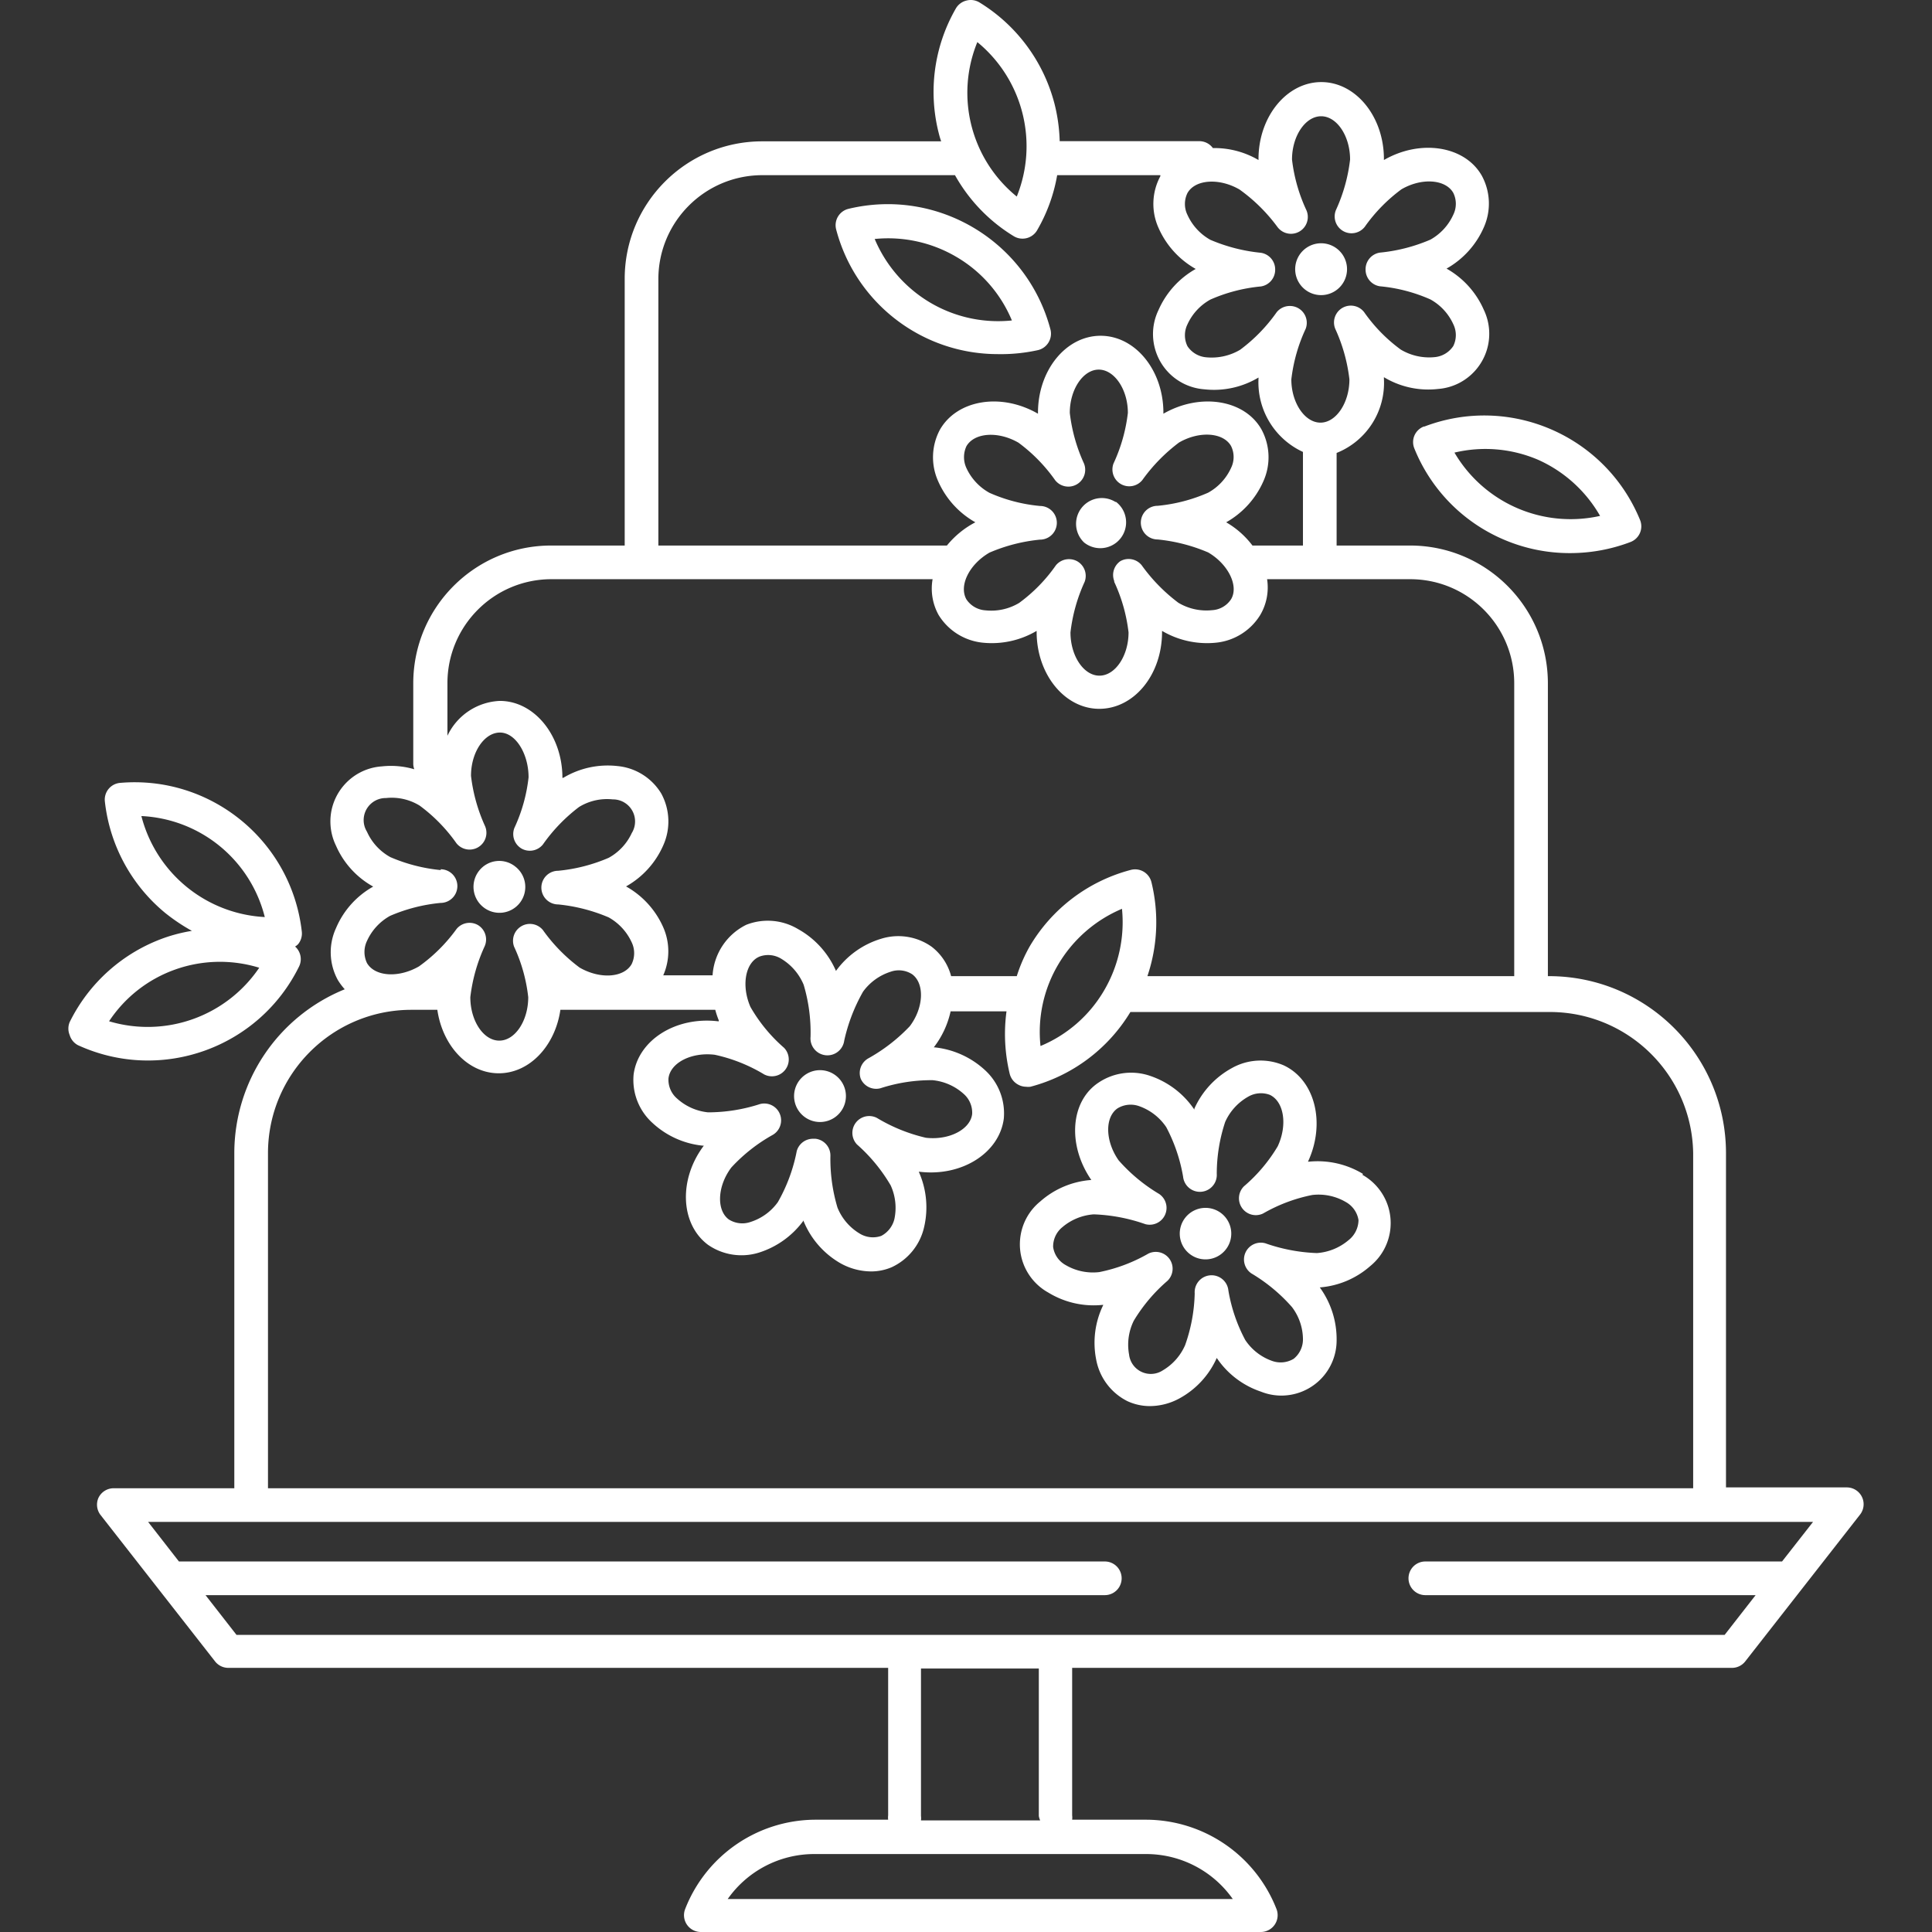
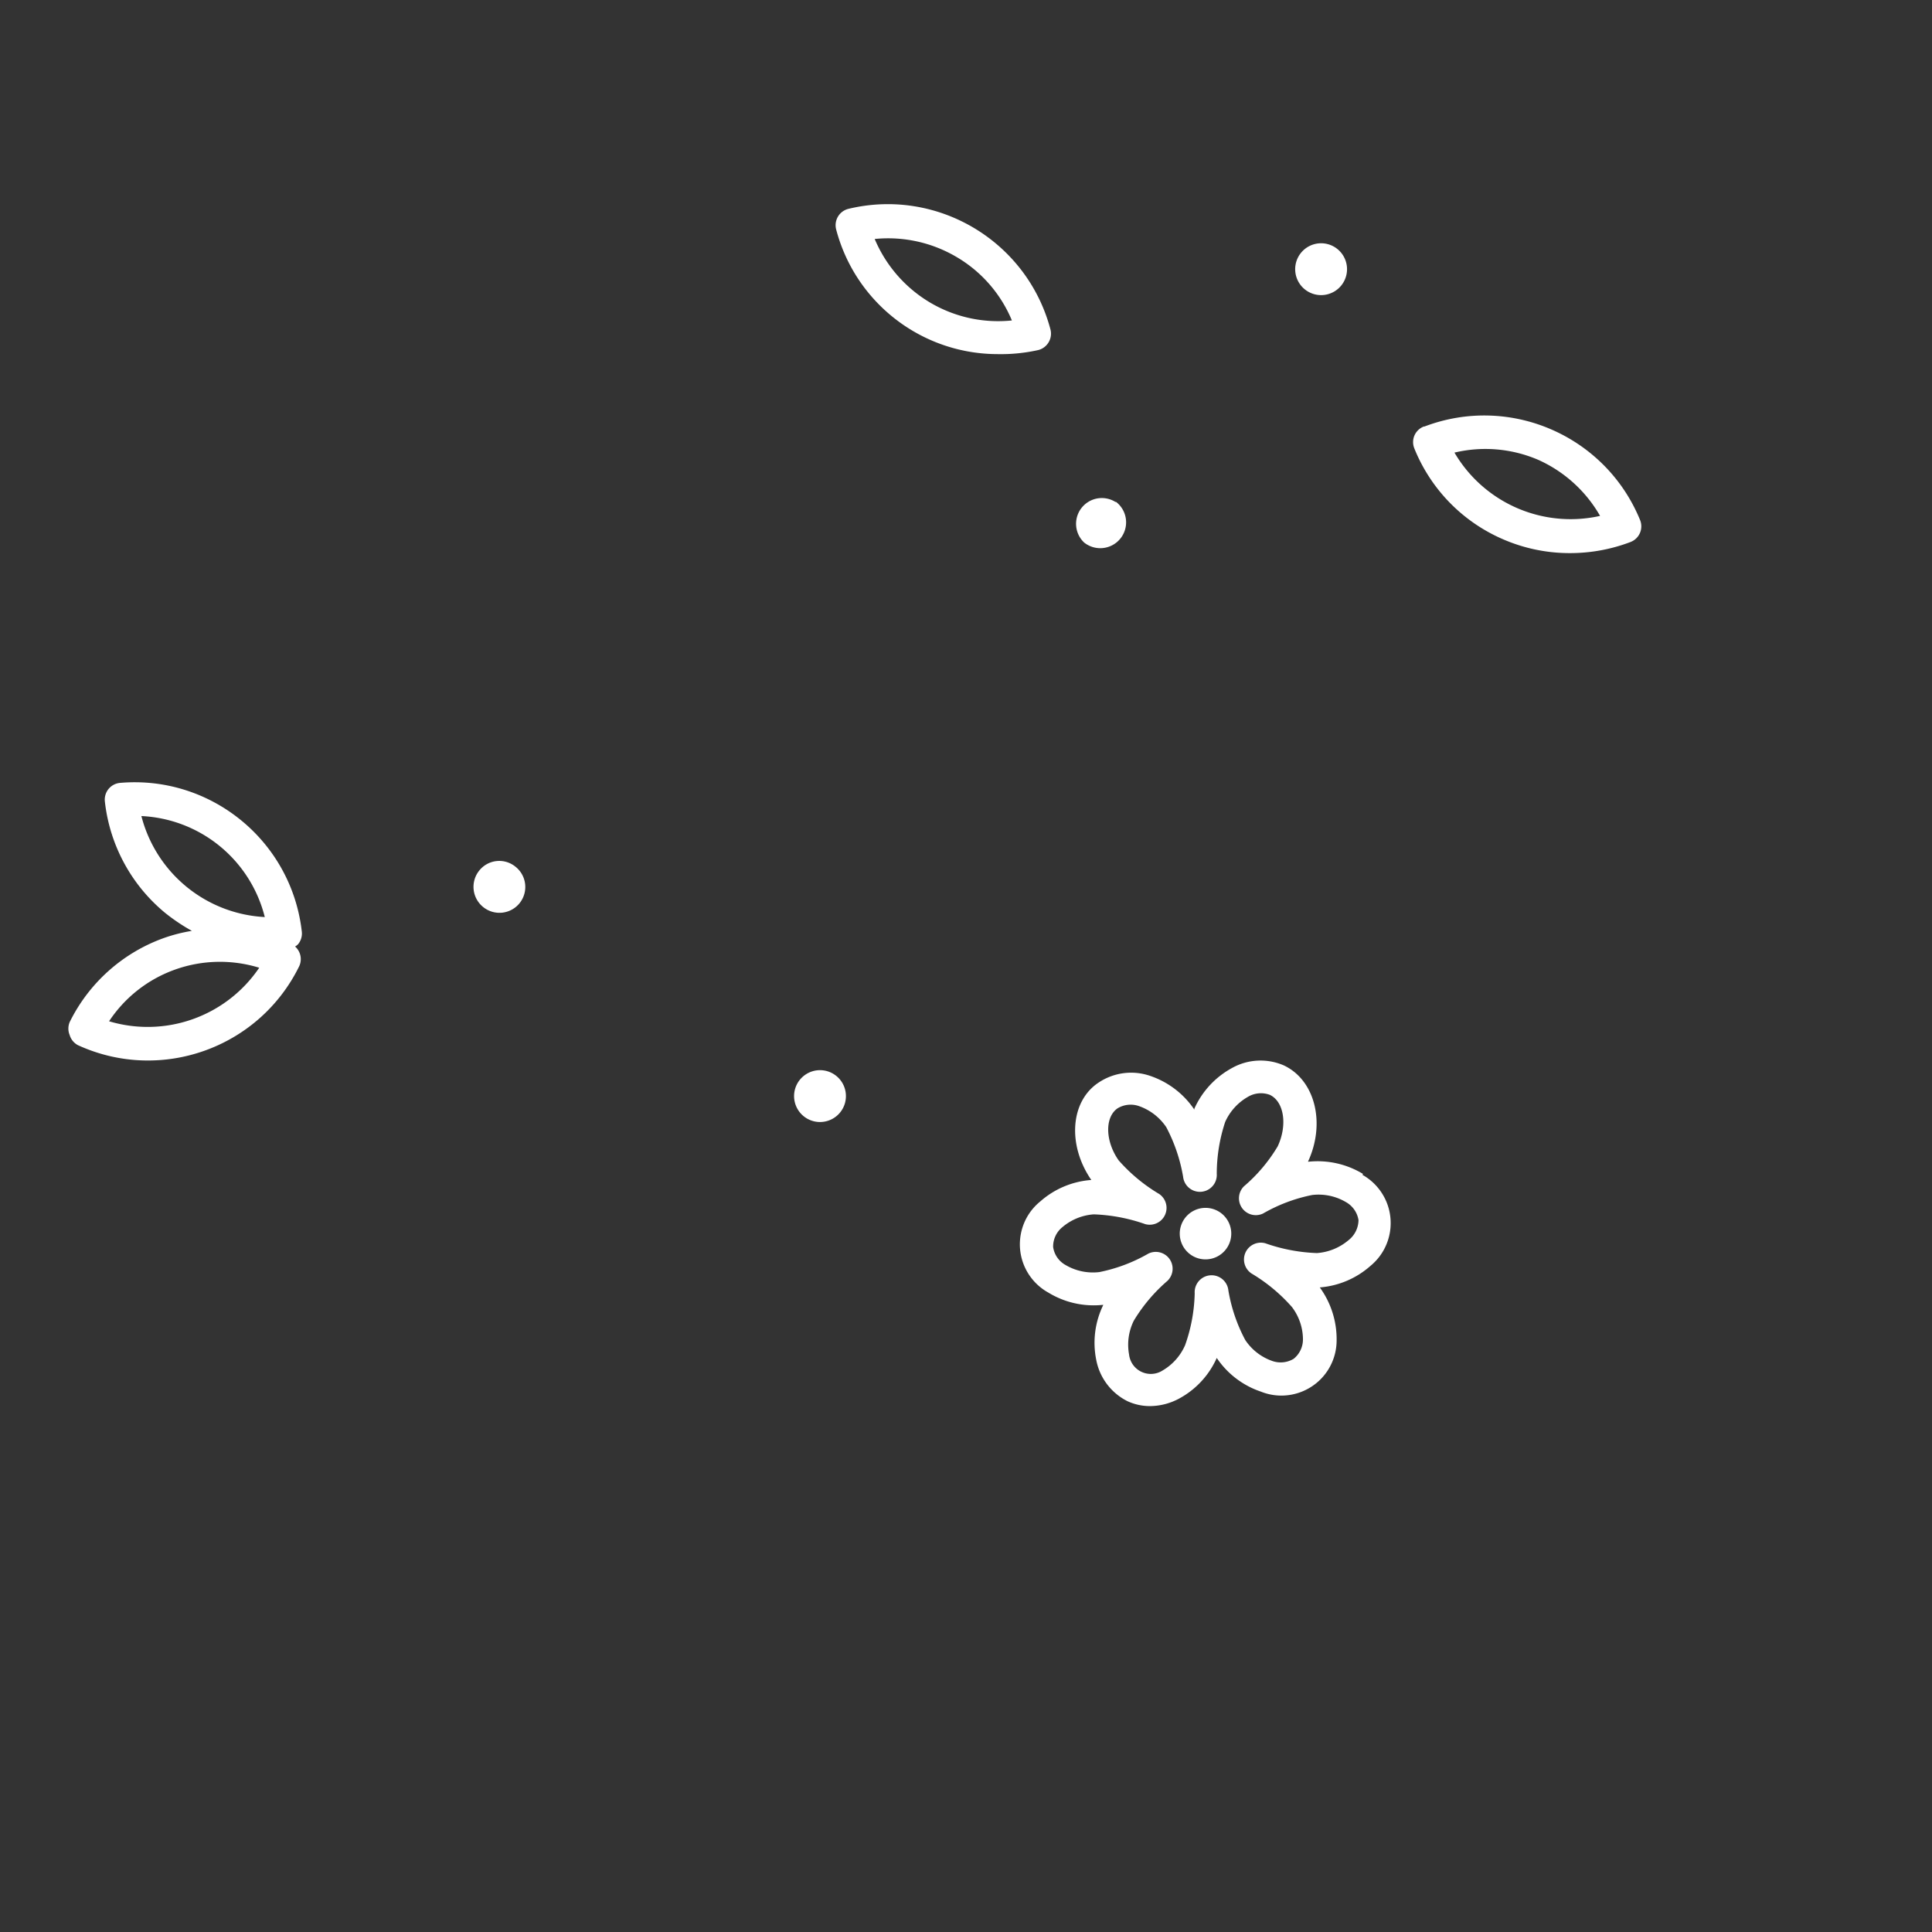
<svg xmlns="http://www.w3.org/2000/svg" version="1.1" width="512" height="512" x="0" y="0" viewBox="0 0 459.065 459.065" style="enable-background:new 0 0 512 512" xml:space="preserve">
  <rect x="0" y="0" width="459.065" height="459.065" fill="#333333" stroke="none" />
  <g>
    <path d="M265.196 119.264h-.16a6.12 6.12 0 0 0-7.44 9.64 6.138 6.138 0 1 0 7.6-9.64zM196.476 254.504a6.16 6.16 0 1 0-3.267 11.879 6.16 6.16 0 0 0 7.573-4.306l.014-.053a6.161 6.161 0 0 0-4.32-7.52zM327.481 282.309a13.165 13.165 0 0 0-3.766-3.165l.16-.2a20.8 20.8 0 0 0-12.84-2.92h-.24c4.24-9.16 1.68-19.4-5.76-22.88a13.879 13.879 0 0 0-12.32.64 20.562 20.562 0 0 0-8.92 9.64v.24a20.595 20.595 0 0 0-10.44-8 13.882 13.882 0 0 0-12.24 1.52c-6.84 4.44-7.52 14.92-1.8 23.2h-.12a20.554 20.554 0 0 0-12 5.08c-5.63 4.562-6.495 12.824-1.934 18.453a13.132 13.132 0 0 0 3.854 3.227 20.676 20.676 0 0 0 12.8 2.92h.24a20.482 20.482 0 0 0-1.68 13.04 13.84 13.84 0 0 0 7.44 9.84 12.722 12.722 0 0 0 5.32 1.16 14.8 14.8 0 0 0 6.96-1.8 20.362 20.362 0 0 0 8.92-9.64 20.518 20.518 0 0 0 10.48 8c6.726 2.695 14.364-.573 17.059-7.299.624-1.559.944-3.222.941-4.901a20.876 20.876 0 0 0-4-12.56 20.554 20.554 0 0 0 12-5.08c5.634-4.592 6.478-12.881 1.886-18.515zm-7.085 12.395a13.039 13.039 0 0 1-7.48 3.04 41.196 41.196 0 0 1-12.24-2.32 4 4 0 0 0-4.72 2.16 4 4 0 0 0 1.4 5 40 40 0 0 1 9.64 8 12.796 12.796 0 0 1 2.6 7.56 5.92 5.92 0 0 1-2.2 4.72 6.002 6.002 0 0 1-5.2.48 12.72 12.72 0 0 1-6.32-4.96 38.628 38.628 0 0 1-4-11.76 4.015 4.015 0 0 0-8 .68 39.318 39.318 0 0 1-2.28 12.32 12.957 12.957 0 0 1-5.32 6 5.201 5.201 0 0 1-8-3.8 12.878 12.878 0 0 1 1.12-8 39.127 39.127 0 0 1 8-9.48 4 4 0 0 0 .52-5.16 4 4 0 0 0-3.32-1.72 4.003 4.003 0 0 0-1.72.4 38.371 38.371 0 0 1-11.68 4.4 12.804 12.804 0 0 1-8-1.68 5.838 5.838 0 0 1-2.96-4.28 5.92 5.92 0 0 1 2.2-4.72 12.92 12.92 0 0 1 7.44-3.04c4.174.148 8.301.931 12.24 2.32a4 4 0 0 0 3.32-7.16 40 40 0 0 1-9.64-8c-3.2-4.56-3.32-10.24-.24-12.36a6.002 6.002 0 0 1 5.2-.48 12.96 12.96 0 0 1 6.36 4.96 39.269 39.269 0 0 1 4 11.76 4.015 4.015 0 0 0 8-.68 39.317 39.317 0 0 1 2-12.32 12.956 12.956 0 0 1 5.4-5.96 6.04 6.04 0 0 1 5.2-.48c3.4 1.6 4.24 7.2 1.88 12.24a38.056 38.056 0 0 1-8 9.48 4 4 0 0 0-.48 5.16 4 4 0 0 0 5 1.32 38.371 38.371 0 0 1 11.68-4.4 12.804 12.804 0 0 1 8 1.68 5.997 5.997 0 0 1 3 4.28 6.163 6.163 0 0 1-2.4 4.8z" fill="#ffffff" opacity="1" data-original="#000000" />
    <path d="M291.916 290.384a6.12 6.12 0 0 0-8.212-2.734l-.028.014a6.12 6.12 0 1 0 8.24 2.72z" fill="#ffffff" opacity="1" data-original="#000000" />
-     <path d="M441.297 354.286a3.998 3.998 0 0 0-2.502-.862h-28.68v-79.44c-.022-23.131-18.709-41.908-41.84-42.04h-.48v-69.52c.022-18.093-14.627-32.778-32.72-32.8h-17.48v-22a17.92 17.92 0 0 0 11.24-17.64v-.36a20.397 20.397 0 0 0 12.84 2.8c7.248-.538 12.688-6.85 12.15-14.098a13.159 13.159 0 0 0-1.27-4.742 20.799 20.799 0 0 0-8.84-9.76 20.799 20.799 0 0 0 8.84-9.76 13.88 13.88 0 0 0-.44-12.28c-4-7.12-14.56-8.8-23.28-3.76v-.24c0-10.08-6.68-18.28-14.88-18.28s-14.92 8.2-14.92 18.28v.24a20.682 20.682 0 0 0-10.84-2.84 4 4 0 0 0-3.12-1.64h-33.28a40.841 40.841 0 0 0-1.2-8.76 40 40 0 0 0-17.92-24.24 3.999 3.999 0 0 0-3.08-.4 3.997 3.997 0 0 0-2.48 1.88 39.722 39.722 0 0 0-4 29.84c.142.582.316 1.156.52 1.72h-42.52c-18.049 0-32.68 14.631-32.68 32.68v63.36h-17.52c-18.062.022-32.698 14.658-32.72 32.72v19.28c.022.396.103.787.24 1.16a19.611 19.611 0 0 0-7.72-.68c-7.228.504-12.68 6.772-12.176 14a13.115 13.115 0 0 0 1.296 4.84 20.479 20.479 0 0 0 8.84 9.72 20.48 20.48 0 0 0-8.84 9.88 13.722 13.722 0 0 0 .44 12.32 14.971 14.971 0 0 0 1.64 2.2 42.04 42.04 0 0 0-26.24 38.92v79.64h-28.68a4 4 0 0 0-3.6 2.28 4.003 4.003 0 0 0 .44 4l27.28 34.88a4.002 4.002 0 0 0 3.12 1.52h156.8v35.04a4.023 4.023 0 0 0 0 1.04h-17.44a33.32 33.32 0 0 0-30.8 21.24 4 4 0 0 0 3.72 5.44h133.04a4 4 0 0 0 3.76-5.44 33.36 33.36 0 0 0-30.84-21.24h-17.72a4.023 4.023 0 0 0 0-1.04v-35.04h156.76a3.999 3.999 0 0 0 3.16-1.52l27.28-34.88a3.999 3.999 0 0 0-.658-5.618zM282.156 45.864c1.84-3.24 7.52-3.64 12.36-.84a40.29 40.29 0 0 1 9 8.88 4 4 0 0 0 6.88-4 39.103 39.103 0 0 1-3.4-12c0-5.56 3.16-10.28 6.92-10.28s6.88 4.72 6.88 10.28a39.68 39.68 0 0 1-3.36 12 4 4 0 0 0 6.84 4 38.978 38.978 0 0 1 8.72-8.92c4.8-2.8 10.48-2.4 12.32.84a5.88 5.88 0 0 1 0 5.2 12.841 12.841 0 0 1-5.44 5.92 40.176 40.176 0 0 1-12 3.08 4 4 0 0 0-3.4 4 4 4 0 0 0 3.4 4 38.198 38.198 0 0 1 12 3.12 12.761 12.761 0 0 1 5.44 5.88 5.88 5.88 0 0 1 0 5.2 5.96 5.96 0 0 1-4.48 2.64 13.16 13.16 0 0 1-8-1.8 37.95 37.95 0 0 1-8.72-8.92 4 4 0 0 0-6.84 4 39.623 39.623 0 0 1 3.36 12c0 5.56-3.16 10.28-6.88 10.28-3.72 0-6.92-4.72-6.92-10.28a39.048 39.048 0 0 1 3.4-12 3.999 3.999 0 0 0-3.76-5.44 4.001 4.001 0 0 0-3.12 1.48 39.192 39.192 0 0 1-8.68 8.92 13.278 13.278 0 0 1-8 1.8 5.96 5.96 0 0 1-4.52-2.64 5.88 5.88 0 0 1 0-5.2 12.756 12.756 0 0 1 5.44-5.88 38.637 38.637 0 0 1 12-3.12 4 4 0 0 0 3.4-4 4 4 0 0 0-3.4-4 40.686 40.686 0 0 1-12-3.08 12.841 12.841 0 0 1-5.44-5.92 5.88 5.88 0 0 1 0-5.2zm-49.928-35.86c10.8 8.871 14.602 23.729 9.367 36.7-10.874-8.829-14.678-23.74-9.367-36.7zm-75.792 56.26c.044-13.606 11.074-24.618 24.68-24.64h45.8a39.564 39.564 0 0 0 14 14.52 4.005 4.005 0 0 0 2.08.56 4.002 4.002 0 0 0 3.44-2 39.367 39.367 0 0 0 4.76-13.08h24.52v.24a13.88 13.88 0 0 0-.44 12.28 20.799 20.799 0 0 0 8.84 9.76 20.799 20.799 0 0 0-8.84 9.76c-3.157 6.547-.409 14.413 6.138 17.57a13.159 13.159 0 0 0 4.742 1.27 20.602 20.602 0 0 0 12.88-2.8v.24a18.2 18.2 0 0 0 10.56 17.44v22.24h-12a20.918 20.918 0 0 0-6.24-5.52 20.799 20.799 0 0 0 8.84-9.76 13.88 13.88 0 0 0-.44-12.28c-4-7.12-14.56-8.8-23.32-3.76v-.24c0-10.08-6.68-18.28-14.92-18.28s-14.88 8.2-14.88 18.28v.24c-8.72-5.04-19.16-3.36-23.28 3.76a13.88 13.88 0 0 0-.44 12.28 20.799 20.799 0 0 0 8.84 9.76 21.601 21.601 0 0 0-6.76 5.52h-68.56v-63.36zm108.32 71.8v.2a39.103 39.103 0 0 1 3.4 12c0 5.56-3.16 10.28-6.92 10.28s-6.88-4.72-6.88-10.28a39.68 39.68 0 0 1 3.36-12 4 4 0 0 0-1.72-4.88 3.994 3.994 0 0 0-2-.52 4.001 4.001 0 0 0-3.12 1.48 37.95 37.95 0 0 1-8.72 8.92 12.874 12.874 0 0 1-8 1.76 5.88 5.88 0 0 1-4.52-2.6c-1.84-3.24.64-8.32 5.48-11.12a40.176 40.176 0 0 1 12-3.08 4 4 0 0 0 0-8 38.198 38.198 0 0 1-12-3.12 12.883 12.883 0 0 1-5.48-5.88 6.163 6.163 0 0 1 0-5.2c1.88-3.24 7.52-3.64 12.36-.84a38.836 38.836 0 0 1 8.72 8.92 4 4 0 0 0 6.839-4 39.623 39.623 0 0 1-3.36-12c0-5.56 3.16-10.28 6.88-10.28 3.72 0 6.92 4.72 6.92 10.28a39.048 39.048 0 0 1-3.4 12 4 4 0 0 0 6.84 3.96 40.943 40.943 0 0 1 8.72-8.92c4.84-2.8 10.52-2.4 12.36.84a5.88 5.88 0 0 1 0 5.2 12.756 12.756 0 0 1-5.44 5.88 38.637 38.637 0 0 1-12 3.12 4 4 0 0 0 0 8 40.686 40.686 0 0 1 12 3.08c4.8 2.8 7.32 8 5.44 11.12a5.76 5.76 0 0 1-4.52 2.6 12.958 12.958 0 0 1-8-1.76 40.92 40.92 0 0 1-8.72-8.92 4 4 0 0 0-5.08-.96 4 4 0 0 0-1.439 4.72zm-158.44 24.36c-.044-13.637 10.963-24.734 24.6-24.8h90.68a12.88 12.88 0 0 0 1.44 8.52 13.96 13.96 0 0 0 10.44 6.56 20.96 20.96 0 0 0 12.84-2.8v.24c0 10.08 6.68 18.28 14.88 18.28s14.92-8 14.92-18.28v-.24a21.085 21.085 0 0 0 12.88 2.8 13.96 13.96 0 0 0 10.44-6.56 12.879 12.879 0 0 0 1.64-8.52h34c13.652 0 24.72 11.068 24.72 24.72v69.6h-87.16a40.006 40.006 0 0 0 .96-22.32 4 4 0 0 0-1.88-2.52 3.998 3.998 0 0 0-3.04-.4 39.52 39.52 0 0 0-24 18.16 36.681 36.681 0 0 0-3.08 7.08h-15.6a12.96 12.96 0 0 0-4.64-7 13.717 13.717 0 0 0-12-1.88 20.557 20.557 0 0 0-10.72 7.64 20.878 20.878 0 0 0-9.04-9.96 14 14 0 0 0-12.28-1 14.4 14.4 0 0 0-8 12h-11.72a14.121 14.121 0 0 0 0-11.4 20.68 20.68 0 0 0-8.84-9.72 20.677 20.677 0 0 0 8.84-9.76 13.842 13.842 0 0 0-.48-12.32 13.643 13.643 0 0 0-10.4-6.52 20.527 20.527 0 0 0-12.88 2.8h-.2c0-10.08-6.68-18.28-14.88-18.28a14.44 14.44 0 0 0-12.44 8.28v-12.4zm155.96 73.04a31.478 31.478 0 0 1-15.04 13.08 31.484 31.484 0 0 1 4.28-19.48 32.001 32.001 0 0 1 15.08-13.12 32.01 32.01 0 0 1-4.32 19.52zm-58.64 36.48a39.575 39.575 0 0 1 8 9.72 12.803 12.803 0 0 1 .88 8 6.158 6.158 0 0 1-3.12 4 6 6 0 0 1-5.2-.6 12.754 12.754 0 0 1-5.2-6.12 40.361 40.361 0 0 1-1.68-12.36 4 4 0 0 0-3.52-4h-.48a4 4 0 0 0-4 2.92 39.574 39.574 0 0 1-4.48 12.12 12.722 12.722 0 0 1-6.48 4.72 5.96 5.96 0 0 1-5.2-.6c-3-2.24-2.68-8 .64-12.36a39.567 39.567 0 0 1 9.88-7.76 4 4 0 0 0-3.12-7.28 39.99 39.99 0 0 1-12.32 1.96 12.88 12.88 0 0 1-7.36-3.28 5.88 5.88 0 0 1-2.04-4.76c.4-3.72 5.44-6.32 11-5.64a38.396 38.396 0 0 1 11.76 4.68 4.001 4.001 0 0 0 4.72-6.32 37.65 37.65 0 0 1-8-9.72c-2.24-5.12-1.2-10.68 2.24-12a5.92 5.92 0 0 1 5.16.6 13.041 13.041 0 0 1 5.24 6.12 39.67 39.67 0 0 1 1.64 12.36 4.027 4.027 0 0 0 8 .92 41.57 41.57 0 0 1 4.48-11.64 12.96 12.96 0 0 1 6.52-4.72 5.84 5.84 0 0 1 5.16.6c3 2.24 2.72 8-.6 12.36a41.213 41.213 0 0 1-9.88 7.64 4 4 0 0 0-1.76 4.8 4 4 0 0 0 4.68 2.28 39.13 39.13 0 0 1 12.4-1.92 12.882 12.882 0 0 1 7.36 3.24 5.922 5.922 0 0 1 2.04 4.8c-.44 3.68-5.52 6.28-11 5.64a40 40 0 0 1-11.64-4.72 4.001 4.001 0 0 0-4.72 6.32zm-116.44-48.36a12.882 12.882 0 0 1 5.48-5.96 39.76 39.76 0 0 1 12-3.08 4 4 0 0 0 0-8l.08.2a39.76 39.76 0 0 1-12-3.08 12.878 12.878 0 0 1-5.56-6.04 5.239 5.239 0 0 1 4.52-8 12.682 12.682 0 0 1 8 1.8 38.836 38.836 0 0 1 8.72 8.92 3.999 3.999 0 0 0 6.839-4 39.995 39.995 0 0 1-3.36-12c0-5.6 3.16-10.28 6.88-10.28 3.72 0 6.8 5.04 6.8 10.64a38.507 38.507 0 0 1-3.36 12 4 4 0 0 0 1.68 4.92 4 4 0 0 0 5.08-.96 40 40 0 0 1 8.6-8.92 12.715 12.715 0 0 1 8-1.8 5.241 5.241 0 0 1 4.52 8 12.883 12.883 0 0 1-5.48 5.88 39.73 39.73 0 0 1-12 3.08 4 4 0 0 0 0 8 40.686 40.686 0 0 1 12 3.08 13 13 0 0 1 5.44 5.88 5.96 5.96 0 0 1 0 5.24c-1.88 3.24-7.52 3.6-12.36.8a40 40 0 0 1-8.72-8.92 4 4 0 0 0-5.08-.92 4 4 0 0 0-1.76 4.88 38.507 38.507 0 0 1 3.36 12c0 5.6-3.12 10.32-6.88 10.32s-6.88-4.72-6.88-10.32c.486-4.151 1.62-8.2 3.36-12a4 4 0 0 0-1.52-5.12 4 4 0 0 0-5.12.92 38.85 38.85 0 0 1-8.92 8.88c-4.84 2.8-10.48 2.44-12.36-.8a6.079 6.079 0 0 1 .001-5.24zm-23.52 50.4c.022-18.744 15.176-33.952 33.92-34.04h6.32c1.24 8.56 7.28 15.08 14.6 15.08s13.4-6.52 14.64-15.08h36.8c.226.857.506 1.699.84 2.52v.2h-.24c-10-1.16-18.92 4.48-20 12.64a13.763 13.763 0 0 0 4.44 11.48 20.602 20.602 0 0 0 12 5.44h.24c-6.04 8-5.6 18.64 1 23.56a13.962 13.962 0 0 0 12 1.88 20.881 20.881 0 0 0 10.72-7.68v.2a20.48 20.48 0 0 0 8.64 9.92 15.079 15.079 0 0 0 7.32 2 12.36 12.36 0 0 0 4.96-1 13.882 13.882 0 0 0 7.72-9.6 20.719 20.719 0 0 0-1.28-13.08h.2c10.04 1.2 18.96-4.48 20-12.64a13.921 13.921 0 0 0-4.44-11.48 20.842 20.842 0 0 0-12-5.44h-.2a21.474 21.474 0 0 0 4-8.56h13.28a40.445 40.445 0 0 0 .76 14.84 3.999 3.999 0 0 0 1.84 2.48c.613.38 1.318.588 2.04.6.345.042.695.042 1.04 0a39.477 39.477 0 0 0 23.76-17.76h99.68c18.59.019 33.735 14.933 34.04 33.52v79.64H63.676v-79.64zm208.8 166.56a25.16 25.16 0 0 1 20.44 10.68h-120a25.119 25.119 0 0 1 20.4-10.68h79.16zm-53.64-9.04v-35.04h28v35.04c.059.36.167.71.32 1.04h-28.32a4.023 4.023 0 0 0 0-1.04zm204.6-60.48h-84.76a4 4 0 0 0 0 8h78.48l-7.36 9.44h-353.6l-7.36-9.44h213.68a4 4 0 0 0 0-8h-220l-7.32-9.4h395.6l-7.36 9.4z" fill="#ffffff" opacity="1" data-original="#000000" />
    <path d="M122.436 205.904a6.081 6.081 0 0 0-8.6 1 6.16 6.16 0 0 0 1 8.64 6.138 6.138 0 1 0 7.6-9.64zM317.743 59.141a6.16 6.16 0 0 0-8.655.988l-.012.015a6.16 6.16 0 1 0 8.667-1.003zM70.836 224.344a3.997 3.997 0 0 0 .88-2.96c-2.435-21.548-21.596-37.232-43.2-35.36a3.998 3.998 0 0 0-2.72 1.44 3.997 3.997 0 0 0-.88 2.96 40.001 40.001 0 0 0 14.36 26.52 45.107 45.107 0 0 0 6.32 4.24 38.088 38.088 0 0 0-6.6 1.68 39.997 39.997 0 0 0-22.44 20 4.001 4.001 0 0 0 0 3.08 3.999 3.999 0 0 0 1.96 2.4c19.698 9.026 43.002.726 52.56-18.72a4 4 0 0 0-.96-4.72c.265-.15.508-.339.72-.56zm-44.92 18.32a31.445 31.445 0 0 1 15.68-12.28 31.724 31.724 0 0 1 20-.44 32 32 0 0 1-35.68 12.72zm7.68-48.76a31.76 31.76 0 0 1 29.32 24 31.997 31.997 0 0 1-29.32-24zM389.676 123.504c-8.249-20.034-30.948-29.858-51.2-22.16h-.16a4 4 0 0 0-2.24 2.16 4.001 4.001 0 0 0 0 3.08 39.64 39.64 0 0 0 21.08 21.56 39.717 39.717 0 0 0 16 3.28 40.286 40.286 0 0 0 14.28-2.64 4 4 0 0 0 2.24-2.16 4.003 4.003 0 0 0 0-3.12zm-44.08-15.96a31.761 31.761 0 0 1 20 1.76 32.005 32.005 0 0 1 14.6 13.28 31.999 31.999 0 0 1-34.6-15.04zM249.596 78.264c-5.569-20.996-26.878-33.711-48-28.64a4 4 0 0 0-2.93 4.839l.01.041c4.584 17.471 20.378 29.649 38.44 29.64a40.753 40.753 0 0 0 9.56-.96 3.999 3.999 0 0 0 2.48-1.84 4.001 4.001 0 0 0 .44-3.08zm-28.64-6.4a32.001 32.001 0 0 1-13.12-15.08 31.996 31.996 0 0 1 19.52 4.32 31.478 31.478 0 0 1 13.08 15.04 31.748 31.748 0 0 1-19.48-4.28z" fill="#ffffff" opacity="1" data-original="#000000" />
  </g>
</svg>